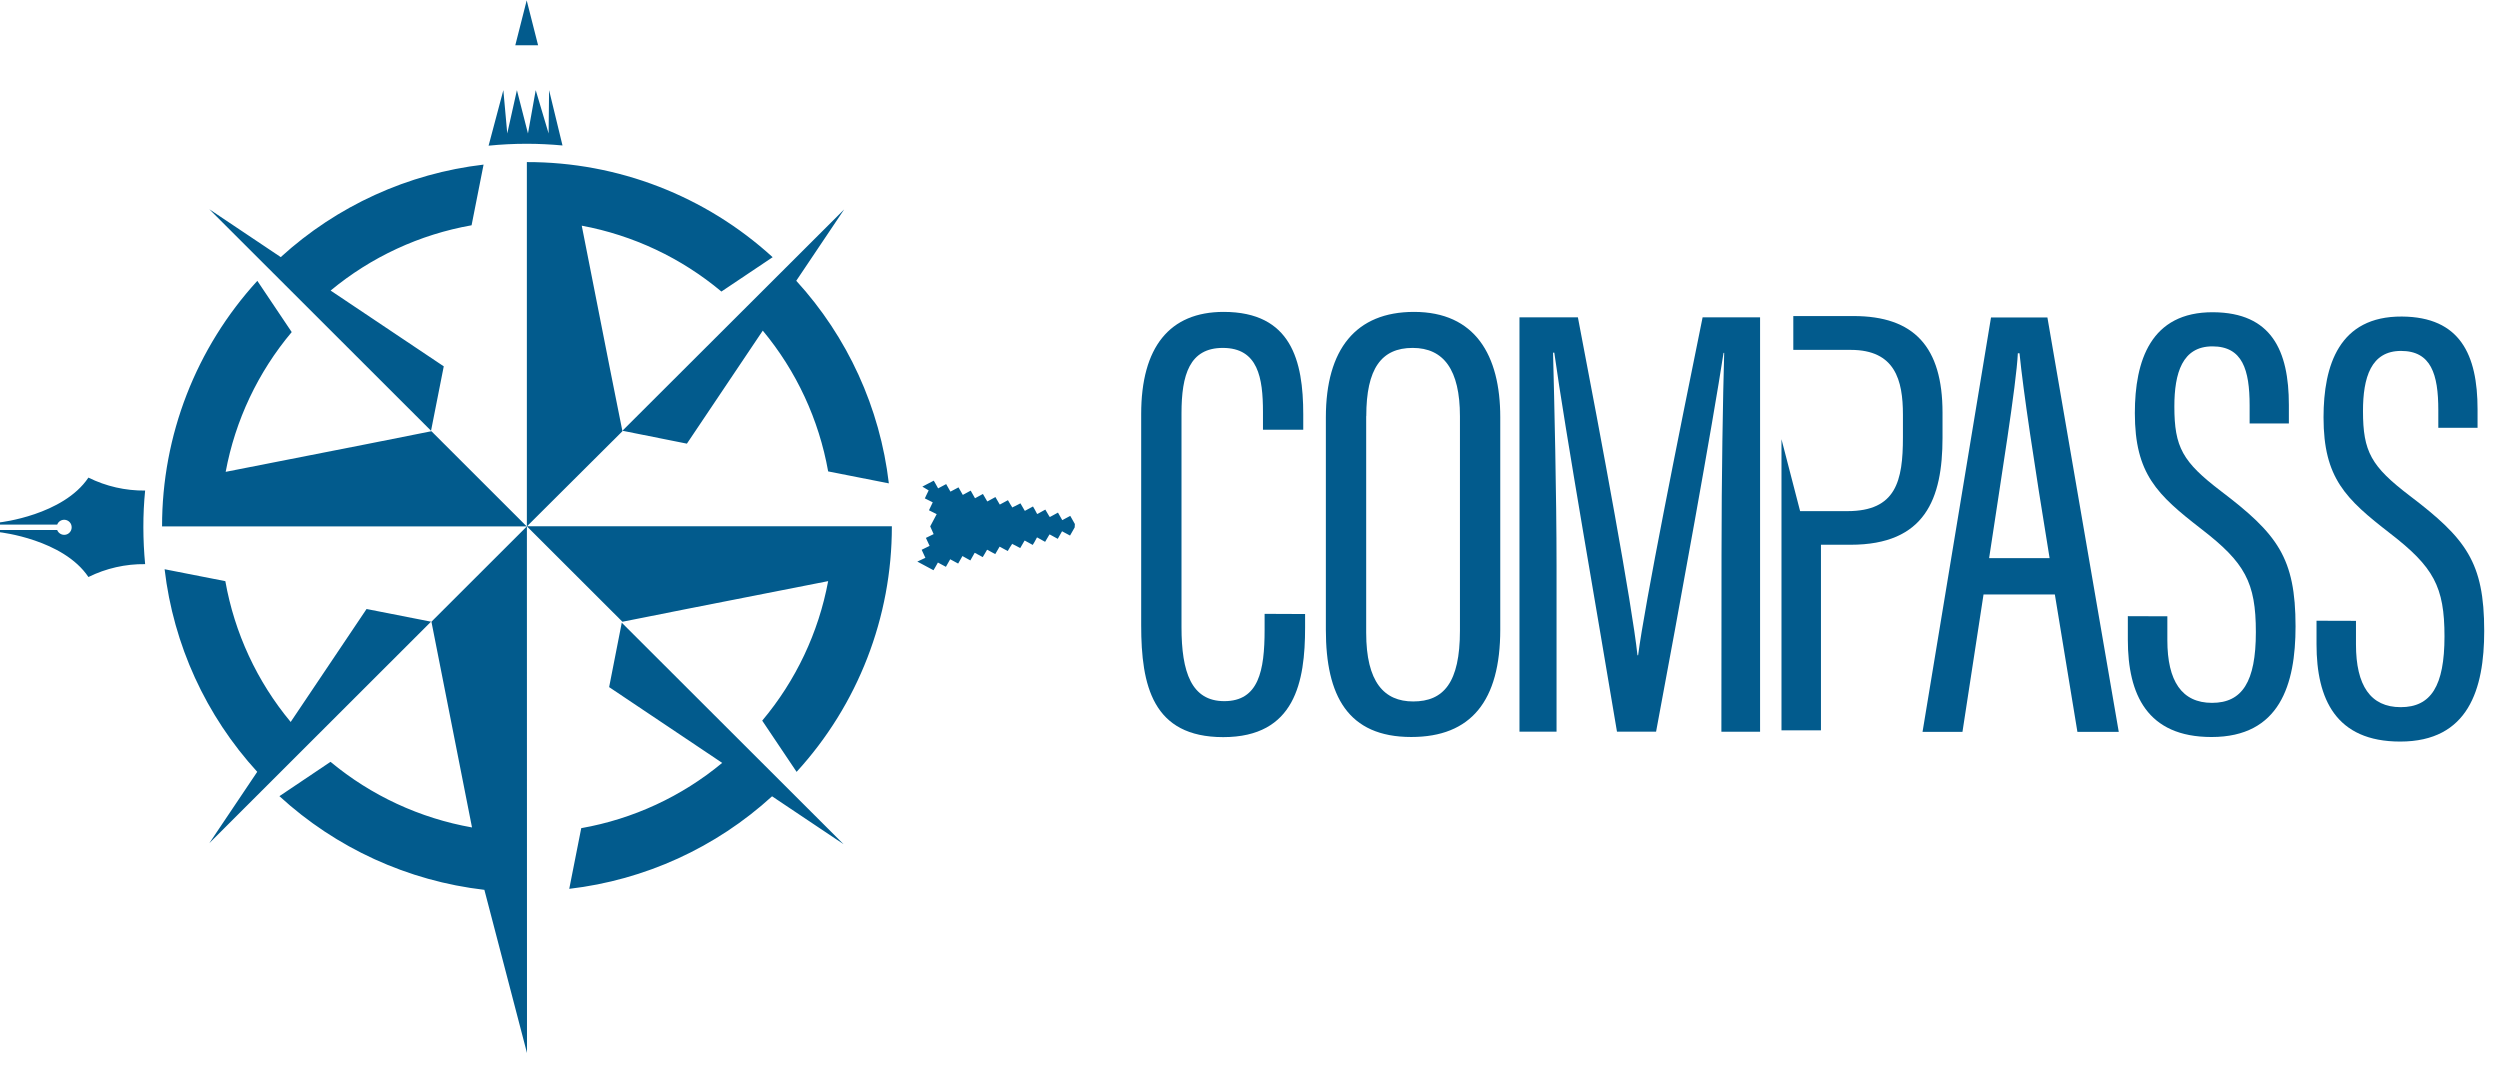
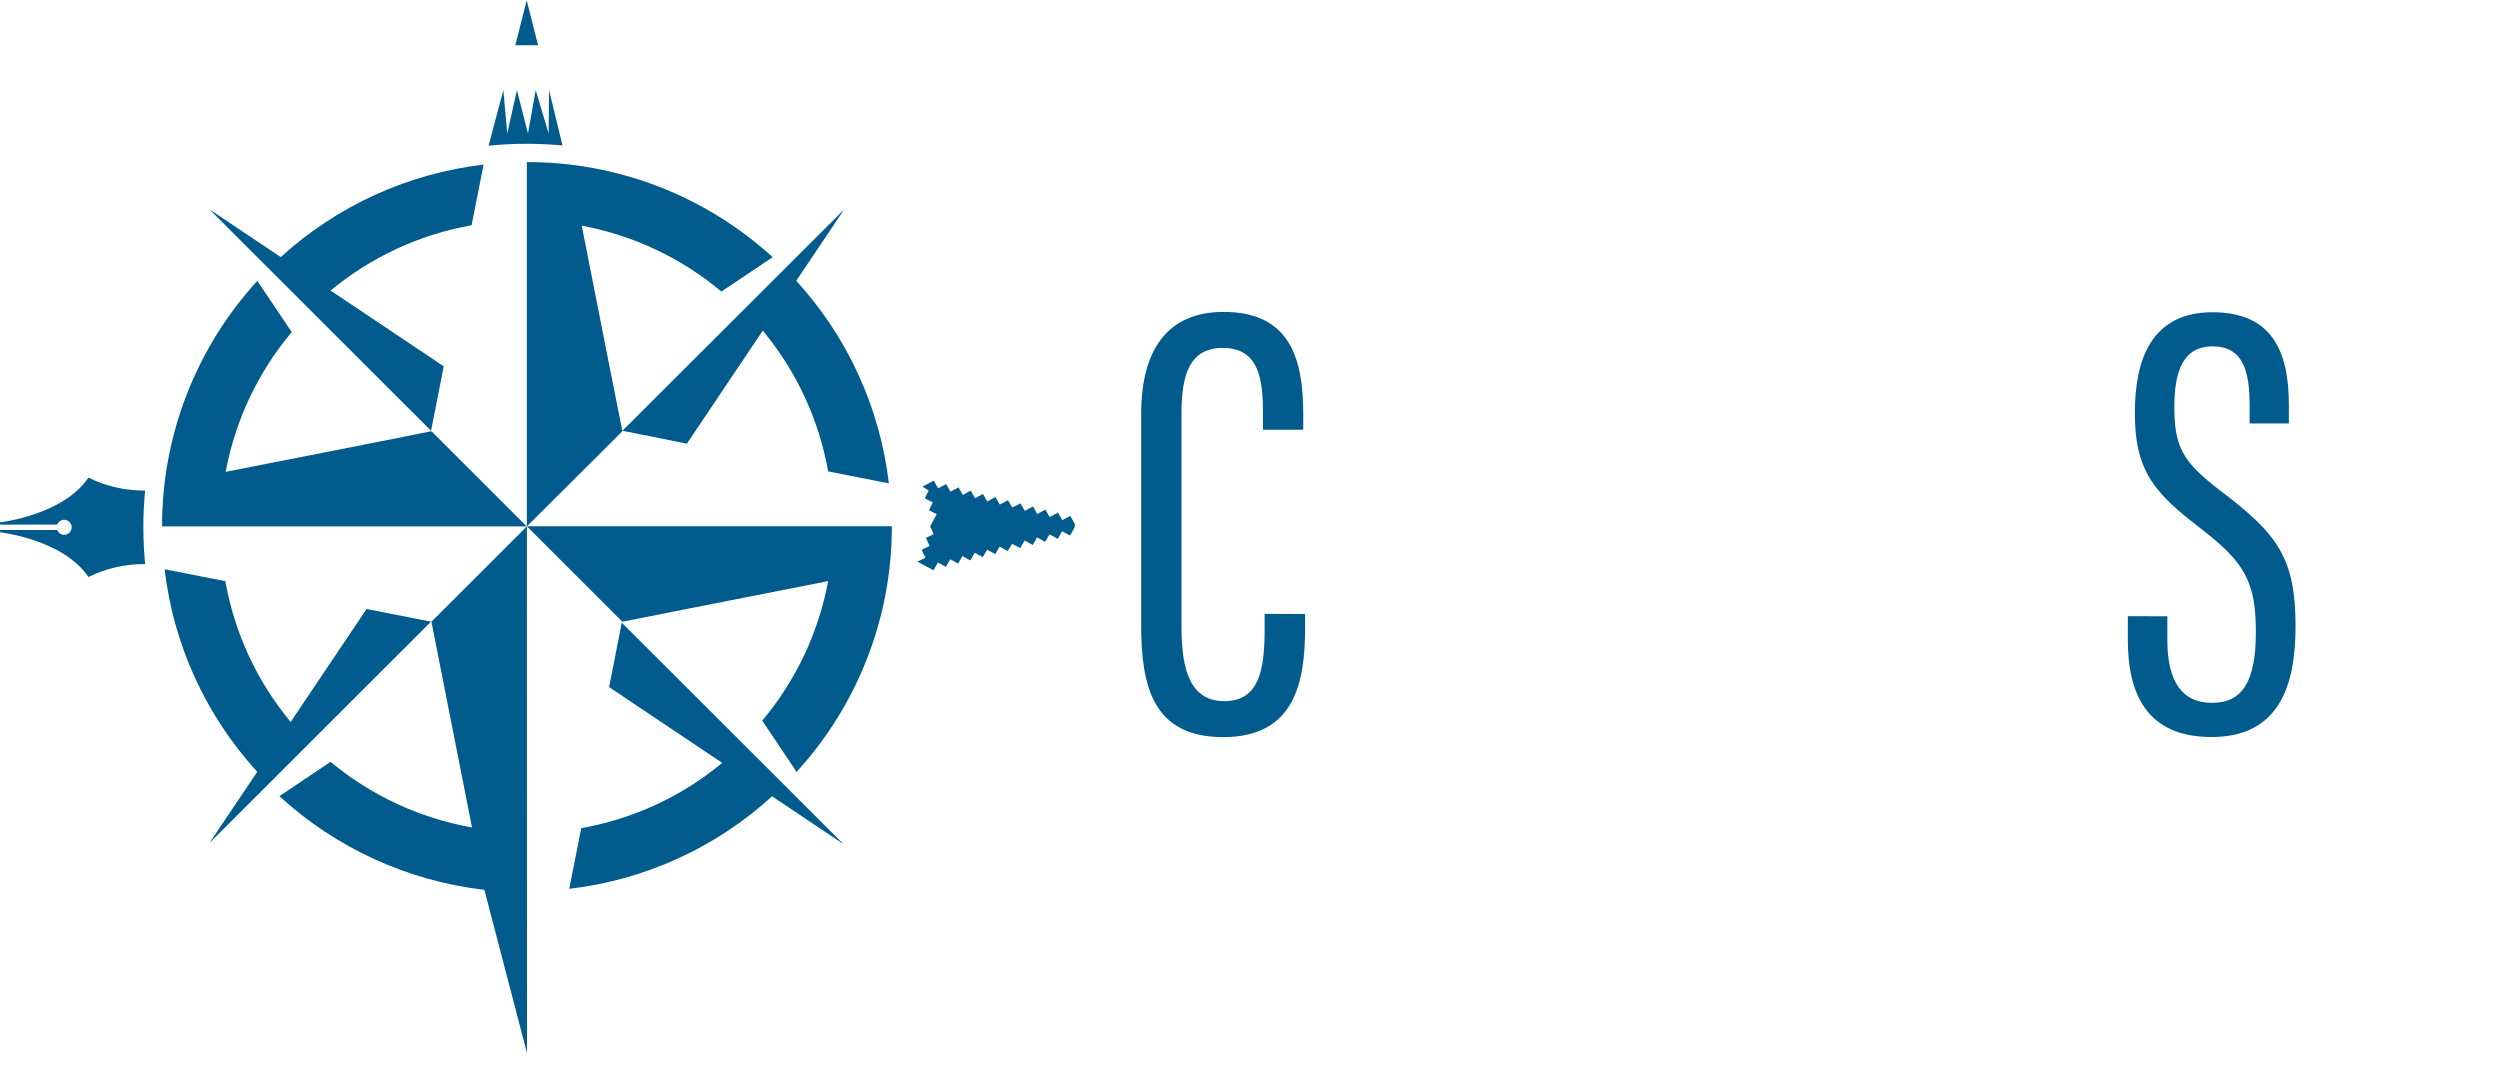
<svg xmlns="http://www.w3.org/2000/svg" width="133" height="57" viewBox="0 0 133 57" fill="none">
  <path d="M69.431 32.666V33.388C69.431 36.255 68.908 39.215 65.075 39.215C61.317 39.215 60.711 36.474 60.711 33.264V22.025C60.711 18.468 62.221 16.593 65.097 16.593C68.7 16.593 69.333 19.195 69.333 22.041V22.863H67.19V21.92C67.19 20.108 66.934 18.509 65.054 18.509C63.284 18.509 62.856 19.937 62.856 21.984V33.372C62.856 35.766 63.387 37.301 65.132 37.301C66.961 37.301 67.277 35.688 67.277 33.509V32.657L69.431 32.666Z" fill="#025B8D" />
-   <path d="M79.814 22.194V33.497C79.814 37.287 78.261 39.208 75.08 39.208C71.7 39.208 70.536 37.004 70.536 33.513V22.203C70.536 18.571 72.137 16.593 75.224 16.593C78.472 16.593 79.814 18.889 79.814 22.194ZM72.681 22.139V33.662C72.681 36.294 73.639 37.317 75.181 37.317C76.797 37.317 77.669 36.323 77.669 33.55V22.148C77.669 19.668 76.8 18.509 75.153 18.509C73.486 18.509 72.686 19.613 72.686 22.139H72.681Z" fill="#025B8D" />
-   <path d="M91.585 29.488C91.585 25.376 91.66 21.093 91.727 18.774H91.692C91.134 22.445 89.339 32.33 88.104 38.923H86.023C85.085 33.267 83.226 22.674 82.689 18.763H82.622C82.689 21.317 82.808 26.322 82.808 30.096V38.923H80.836V16.881H83.944C85.236 23.613 86.817 32.118 87.114 34.859H87.148C87.489 32.2 89.293 23.208 90.579 16.881H93.636V38.927H91.578L91.585 29.488Z" fill="#025B8D" />
-   <path d="M105.524 31.624L104.403 38.934H102.279L105.922 16.888H108.922L112.718 38.934H110.518L109.318 31.624H105.524ZM109.039 29.694C108.204 24.579 107.635 20.785 107.438 18.793H107.349C107.271 20.47 106.452 25.486 105.821 29.694H109.039Z" fill="#025B8D" />
-   <path d="M125.338 33.029V34.286C125.338 36.465 126.109 37.621 127.717 37.621C129.324 37.621 130.047 36.504 130.047 33.856C130.047 31.209 129.466 30.16 127.152 28.374C124.794 26.546 123.612 25.443 123.612 22.206C123.612 19.437 124.439 16.819 127.781 16.84C130.882 16.86 131.806 18.875 131.806 21.772V22.759H129.718V21.813C129.718 19.912 129.336 18.669 127.735 18.669C126.134 18.669 125.711 20.084 125.711 21.868C125.711 24.033 126.148 24.812 128.192 26.37C131.2 28.655 132.16 29.913 132.16 33.568C132.16 36.661 131.323 39.451 127.691 39.451C124.261 39.451 123.239 37.182 123.239 34.279V33.023L125.338 33.029Z" fill="#025B8D" />
  <path d="M115.303 32.787V34.057C115.303 36.237 116.074 37.392 117.679 37.392C119.284 37.392 120.012 36.275 120.012 33.628C120.012 30.98 119.431 29.932 117.114 28.145C114.756 26.318 113.574 25.214 113.574 21.977C113.574 19.209 114.404 16.591 117.743 16.611C120.844 16.632 121.768 18.647 121.768 21.543V22.53H119.68V21.571C119.68 19.67 119.3 18.427 117.7 18.427C116.099 18.427 115.676 19.841 115.676 21.625C115.676 23.791 116.11 24.57 118.155 26.128C121.162 28.413 122.123 29.671 122.123 33.326C122.123 36.419 121.286 39.209 117.654 39.209C114.223 39.209 113.201 36.94 113.201 34.037V32.78L115.303 32.787Z" fill="#025B8D" />
-   <path d="M98.606 16.814H95.404V18.614H98.462C100.822 18.614 101.236 20.229 101.236 22.059V23.263C101.236 25.589 100.872 27.192 98.281 27.192H95.766L94.775 23.366V38.854H96.875V28.981H98.451C102.423 28.981 103.342 26.53 103.342 23.291V21.95C103.342 18.457 101.833 16.814 98.606 16.814Z" fill="#025B8D" />
  <path d="M28.036 56.02L25.769 47.339C21.7 46.868 17.883 45.124 14.865 42.356L17.584 40.529C19.746 42.327 22.341 43.53 25.111 44.02L23.624 36.481L22.952 33.075L28.031 28.003L28.036 56.02ZM23.608 19.489L17.589 15.458C19.744 13.67 22.329 12.473 25.088 11.985L25.726 8.757C21.702 9.228 17.928 10.95 14.936 13.678L11.135 11.131L22.931 22.916L23.608 19.489ZM33.113 22.916L36.543 23.602L40.58 17.589C42.37 19.742 43.568 22.324 44.058 25.079L47.287 25.715C46.816 21.695 45.093 17.925 42.361 14.937L44.911 11.14L33.113 22.916ZM33.113 22.941L32.426 19.499L30.949 12.006C33.686 12.516 36.246 13.723 38.379 15.51L41.105 13.683C37.534 10.421 32.868 8.615 28.029 8.623V28.013L22.952 22.941L19.508 23.627L12.006 25.102C12.515 22.362 13.725 19.801 15.519 17.667L13.69 14.941C10.424 18.51 8.616 23.171 8.622 28.006H28.036L33.113 33.077L36.557 32.392L44.058 30.916C43.549 33.651 42.34 36.208 40.55 38.338L42.379 41.063C45.645 37.495 47.453 32.834 47.447 27.999H28.036L33.113 22.941ZM15.464 38.409C13.674 36.256 12.476 33.675 11.988 30.918L8.757 30.283C9.228 34.303 10.952 38.073 13.685 41.061L11.135 44.858L22.931 33.073L19.501 32.399L15.464 38.409ZM32.406 36.554L38.421 40.586C36.265 42.374 33.681 43.571 30.922 44.058L30.284 47.286C34.308 46.816 38.083 45.094 41.074 42.363L44.877 44.91L33.078 33.127L32.406 36.554ZM57.173 28.058C57.173 28.058 57.007 28.358 56.926 28.492L56.501 28.264L56.273 28.666L55.856 28.438H55.829C55.756 28.566 55.68 28.693 55.6 28.826L55.191 28.598H55.163L55.04 28.826L54.941 28.99L54.525 28.762H54.505L54.276 29.157L54.022 29.022L53.86 28.942V28.929H53.837H53.851C53.809 28.99 53.768 29.054 53.729 29.118C53.691 29.182 53.652 29.246 53.611 29.315L53.19 29.086H53.176L52.947 29.479L52.529 29.251H52.51L52.282 29.639L51.863 29.411H51.852L51.623 29.815L51.548 29.774L51.202 29.582L50.974 29.982L50.55 29.753L50.322 30.155L49.897 29.927L49.739 30.206L49.661 30.336L48.808 29.879H48.796L49.231 29.676C49.165 29.534 49.101 29.392 49.032 29.248C49.169 29.185 49.455 29.041 49.455 29.041L49.258 28.616L49.67 28.415L49.487 28.003L49.832 27.352L49.421 27.147L49.622 26.724C49.622 26.724 49.339 26.578 49.201 26.514L49.249 26.414L49.261 26.386L49.32 26.265L49.405 26.089L49.069 25.888L49.675 25.571C49.702 25.614 49.727 25.657 49.752 25.701L49.908 25.982L50.336 25.753L50.564 26.155C50.706 26.08 50.848 26.005 50.992 25.927L51.221 26.329L51.566 26.142L51.641 26.101L51.87 26.507L52.291 26.279C52.364 26.409 52.442 26.539 52.52 26.672H52.538L52.956 26.443L53.185 26.838H53.199L53.622 26.61C53.661 26.679 53.7 26.745 53.739 26.809L53.857 27.001H53.844H53.869V26.987L54.033 26.909L54.287 26.777C54.365 26.914 54.441 27.042 54.516 27.172H54.534L54.955 26.944L55.051 27.11L55.172 27.339H55.2L55.611 27.11L55.84 27.499H55.865L56.284 27.27L56.513 27.672L56.938 27.444C57.016 27.576 57.18 27.873 57.183 27.878L57.173 28.058ZM28.02 0.02L27.414 2.407H28.626L28.02 0.02ZM28.02 7.649C27.334 7.649 26.647 7.684 25.993 7.75L26.778 4.796L26.986 7.101L27.5 4.796L28.088 7.101L28.5 4.796L29.186 7.101L29.211 4.796L29.925 7.739C29.293 7.681 28.66 7.649 28.02 7.649ZM4.704 25.409C3.36 27.412 0 27.789 0 27.789V27.91H3.042C3.074 27.822 3.137 27.749 3.218 27.703C3.3 27.657 3.394 27.641 3.486 27.658C3.578 27.675 3.661 27.724 3.721 27.796C3.781 27.867 3.813 27.958 3.812 28.052C3.813 28.145 3.782 28.236 3.722 28.308C3.663 28.381 3.58 28.43 3.488 28.447C3.395 28.464 3.3 28.448 3.219 28.402C3.137 28.356 3.074 28.283 3.042 28.195H0V28.317C0 28.317 3.36 28.693 4.704 30.697C5.642 30.234 6.675 29.999 7.721 30.012C7.66 29.367 7.628 28.715 7.627 28.054C7.625 27.393 7.657 26.741 7.721 26.098C6.675 26.109 5.641 25.873 4.704 25.409Z" fill="#025B8D" />
</svg>